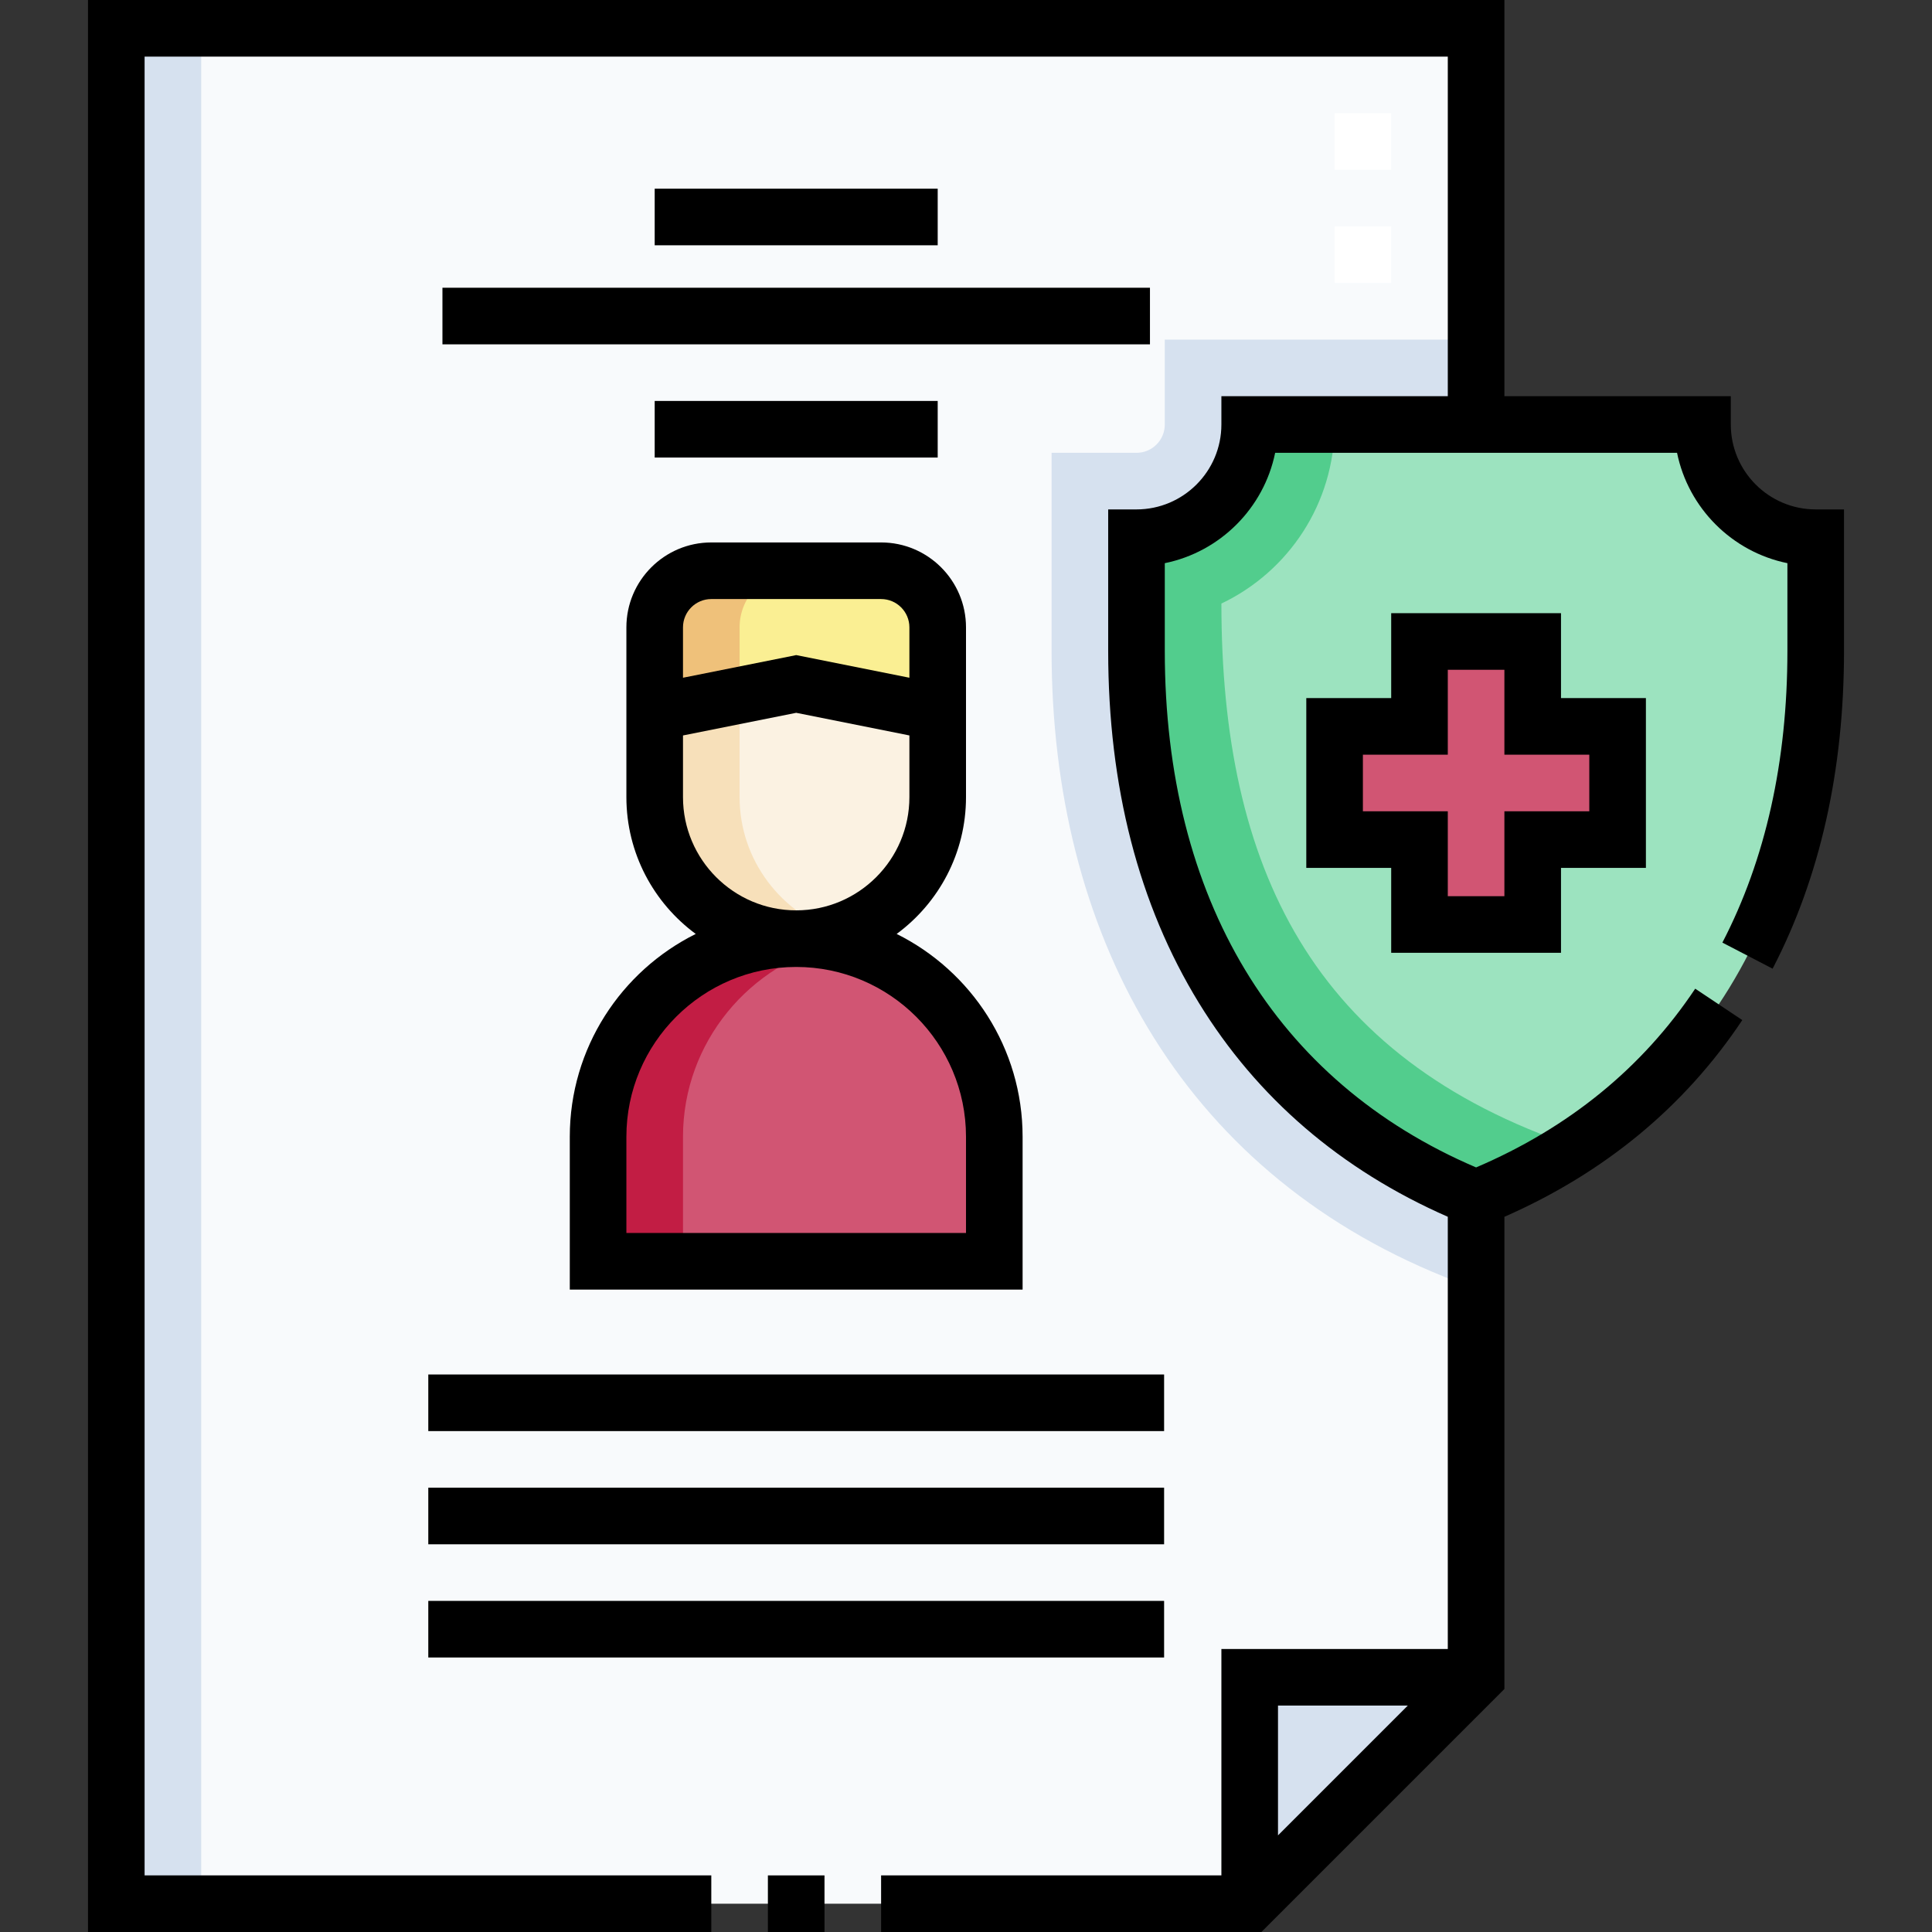
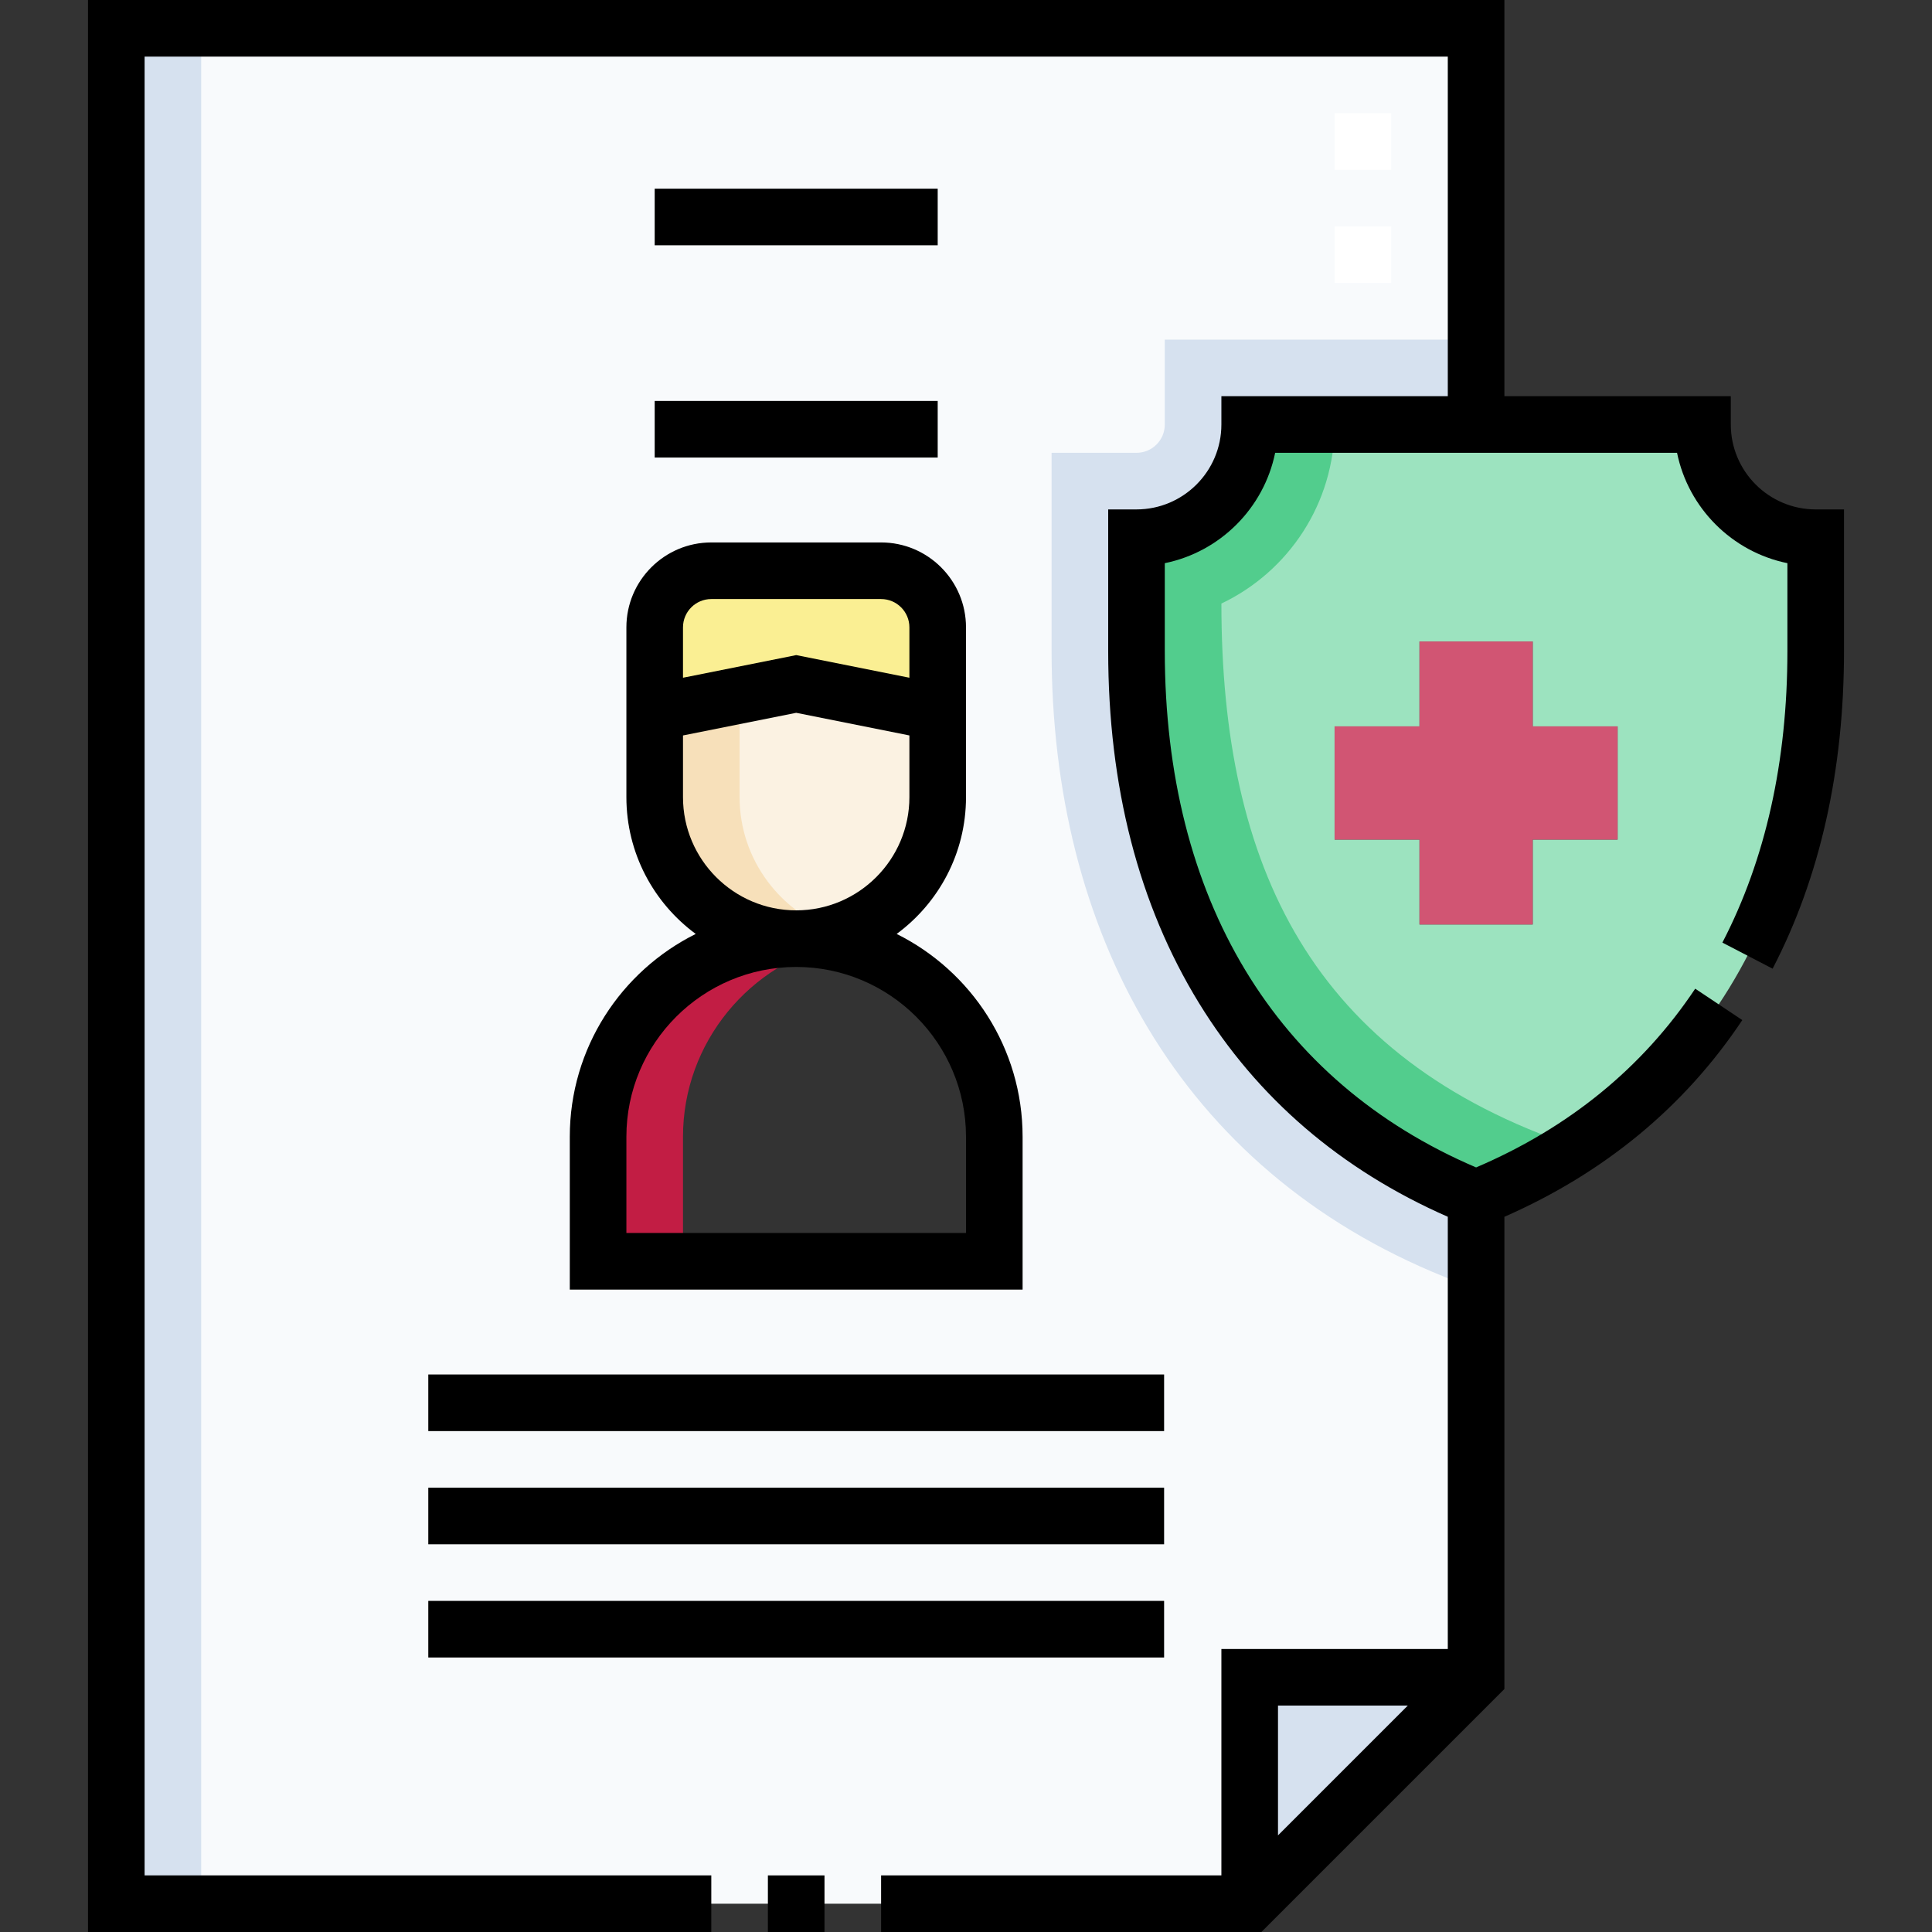
<svg xmlns="http://www.w3.org/2000/svg" id="Capa_1" height="512" viewBox="0 0 512 512" width="512">
  <rect x="0" y="0" width="512" height="512" fill="#333333" stroke="none" />
  <g>
    <g>
      <g clip-rule="evenodd" fill-rule="evenodd">
        <path d="m30.819 7.5v497h300.363v-60h60v-127c-58.875-23.784-90-76.301-90-145.001v-29.999c16.569 0 30-13.431 30-30h60v-105zm180.182 241.253c-20.625 0-37.5-16.875-37.5-37.5v-45c0-8.249 6.75-15 15-15h45c8.25 0 15 6.75 15 15v45c-.001 20.625-16.875 37.5-37.5 37.5zm-52.501 85.501v-33c0-28.874 23.624-52.501 52.5-52.501 28.875 0 52.5 23.625 52.5 52.501v33z" fill="#f8fafc" />
-         <path d="m211.001 248.753c-28.876 0-52.5 23.627-52.5 52.501v33h105v-33c-.001-28.876-23.625-52.501-52.5-52.501z" fill="#d15573" />
        <path d="m173.5 211.253c0 20.625 16.875 37.5 37.5 37.5s37.5-16.875 37.5-37.5v-22.5l-37.5-7.5-37.5 7.5z" fill="#fbf2e2" />
        <path d="m173.5 188.753 37.5-7.5 37.5 7.5v-22.5c0-8.25-6.75-15-15-15h-45c-8.25 0-15 6.751-15 15z" fill="#faef93" />
        <path d="m391.181 444.5h-59.999v60z" fill="#d6e1ef" />
        <path d="m301.182 172.499c0 68.7 31.124 121.217 90 145.001 58.875-23.784 90-76.301 90-145.001v-29.999c-16.569 0-30-13.431-30-30h-120c0 16.569-13.431 30-30 30zm105 72.501h-30v-22.5h-22.5v-30h22.5v-22.5h30v22.5h22.5v30h-22.5z" fill="#9ce3bf" />
        <path d="m301.182 172.499c0 68.7 31.124 121.217 90 145.001 9.473-3.827 18.224-8.402 26.246-13.664-69.709-23.436-93.746-74.139-93.746-143.891 17.735-8.429 30-26.508 30-47.445h-22.5c0 16.569-13.431 30-30 30z" fill="#52cd8d" />
        <path d="m353.681 192.499v30.001h22.5v22.5h30.001v-22.5h22.499v-30.001h-22.499v-22.499h-30.001v22.499z" fill="#d15573" />
        <path d="m30.819 7.5v497h22.5v-497zm360.362 334.266v-24.266c-58.875-23.784-90-76.301-90-145.001v-29.999c16.569 0 30-13.431 30-30h60v-22.5h-82.5v22.5c0 4.15-3.35 7.5-7.5 7.5h-22.5v52.499c0 74.022 33.498 137.353 104.072 165.862z" fill="#d6e1ef" />
        <path d="m211.001 248.753c-28.876 0-52.5 23.627-52.5 52.501v33h22.499v-33c0-25.016 17.734-46.088 41.25-51.275-3.627-.801-7.391-1.226-11.249-1.226z" fill="#c21d44" />
        <path d="m173.5 211.253c0 25.396 24.881 43.327 48.75 35.764-15.173-4.807-26.25-19.054-26.25-35.764v-27l-22.5 4.5z" fill="#f7e0ba" />
-         <path d="m173.5 188.753 22.5-4.5v-18c0-8.249 6.75-15 15-15h-22.5c-8.25 0-15 6.751-15 15z" fill="#efc17a" />
      </g>
      <g>
        <path d="m368.682 75h-15v-15h15zm0-30h-15v-15h15z" fill="#fff" />
      </g>
    </g>
    <g>
      <path d="m203.5 497h15v15h-15z" />
      <path d="m481.181 135c-12.407 0-22.5-10.094-22.5-22.5v-7.5h-60v-105h-375.362v512h165.181v-15h-150.181v-482h345.362v90h-60v7.5c0 12.406-10.093 22.5-22.5 22.5h-7.5v37.499c0 35.886 8.084 67.265 24.028 93.265 15.46 25.21 37.646 44.258 65.972 56.697v114.539h-60v60h-90.181v15h100.788l64.393-64.394v-125.14c26.546-11.66 47.745-29.176 63.049-52.136l-12.481-8.32c-13.964 20.95-33.489 36.875-58.067 47.369-53.234-22.743-82.5-71.229-82.5-136.88v-23.252c14.671-2.991 26.256-14.576 29.247-29.247h106.506c2.99 14.671 14.576 26.256 29.247 29.247v23.252c0 29.276-5.798 55.283-17.232 77.299l13.312 6.914c12.555-24.173 18.92-52.506 18.92-84.213v-37.499zm-108.106 317-34.393 34.394v-34.394z" />
-       <path d="m413.682 252.5v-22.5h22.5v-45.001h-22.5v-22.499h-45v22.499h-22.5v45.001h22.5v22.5zm-52.501-37.5v-15.001h22.5v-22.499h15v22.499h22.5v15.001h-22.5v22.5h-15v-22.5z" />
      <path d="m151 301.254v40.5h120v-40.5c0-23.527-13.617-43.922-33.377-53.75 11.135-8.2 18.377-21.393 18.377-36.251v-45c0-12.406-10.093-22.5-22.5-22.5h-45c-12.406 0-22.5 10.094-22.5 22.5v45c0 14.858 7.242 28.051 18.377 36.251-19.76 9.828-33.377 30.223-33.377 53.75zm37.5-142.501h45c4.136 0 7.5 3.364 7.5 7.5v13.351l-30-6-30 6v-13.351c0-4.136 3.365-7.5 7.5-7.5zm-7.5 52.5v-16.351l30-6 30 6v16.351c0 16.542-13.458 30-30 30s-30-13.458-30-30zm30 45c24.813 0 45 20.188 45 45.001v25.5h-90v-25.5c0-24.814 20.187-45.001 45-45.001z" />
-       <path d="m117.251 76.254h187.499v15h-187.499z" />
      <path d="m173.5 50.004h75v15h-75z" />
      <path d="m113.501 364.253h194.999v15h-194.999z" />
      <path d="m113.501 424.253h194.999v15h-194.999z" />
      <path d="m173.5 106.254h75v15h-75z" />
      <path d="m113.501 394.253h194.999v15h-194.999z" />
    </g>
  </g>
</svg>